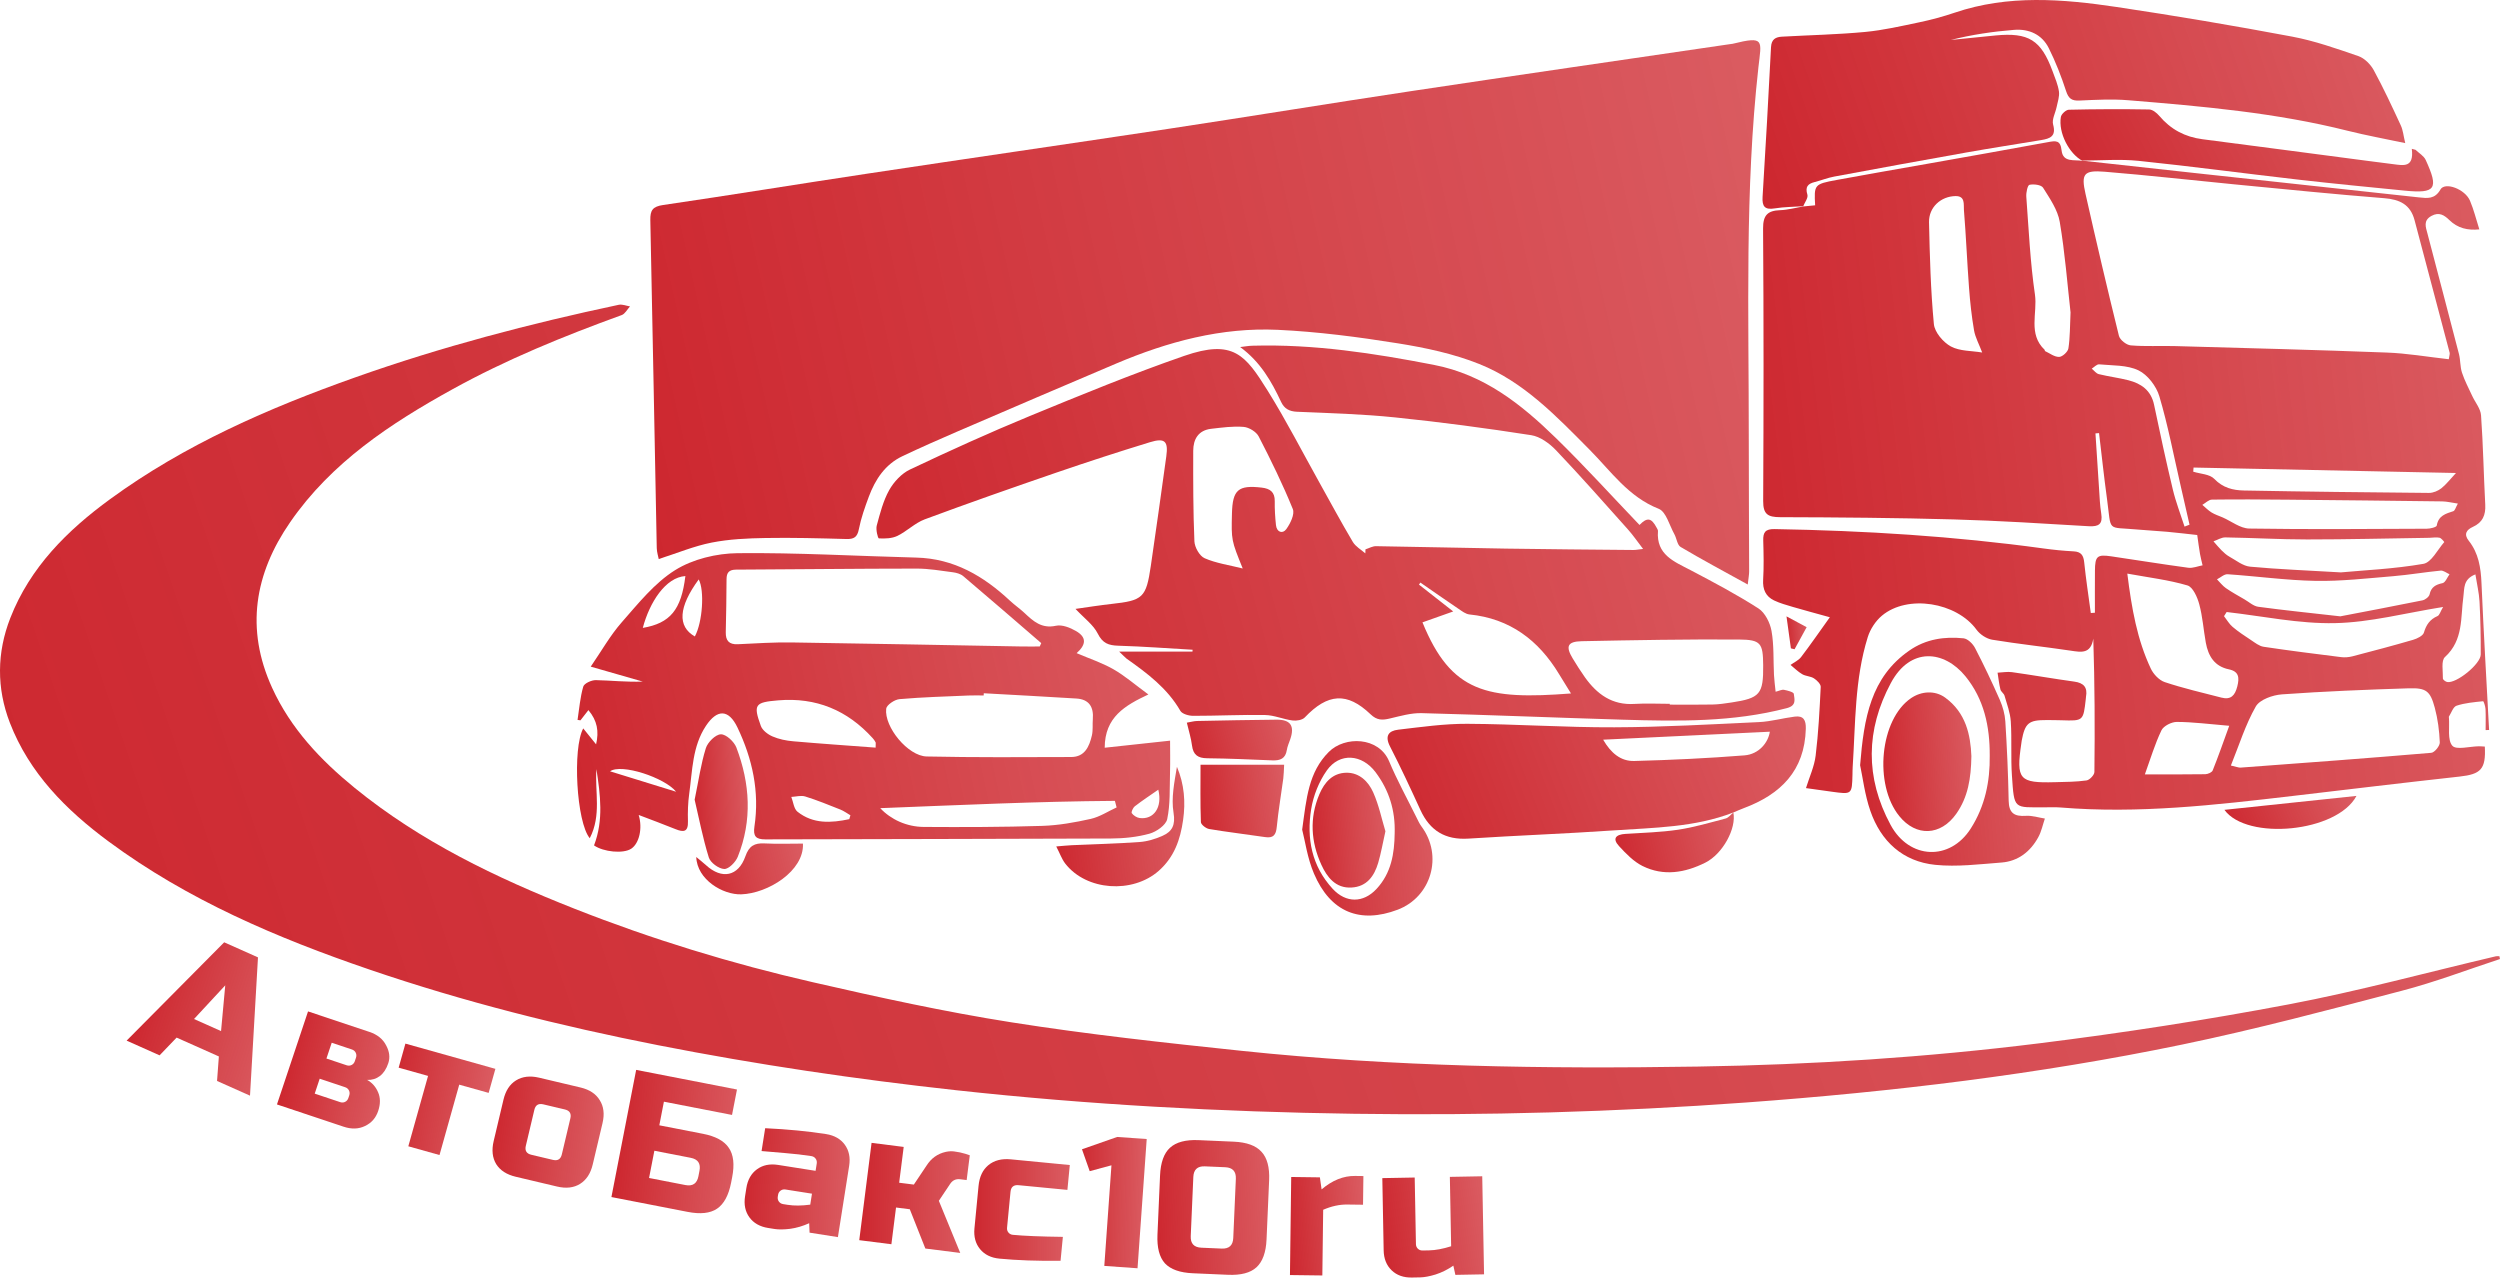
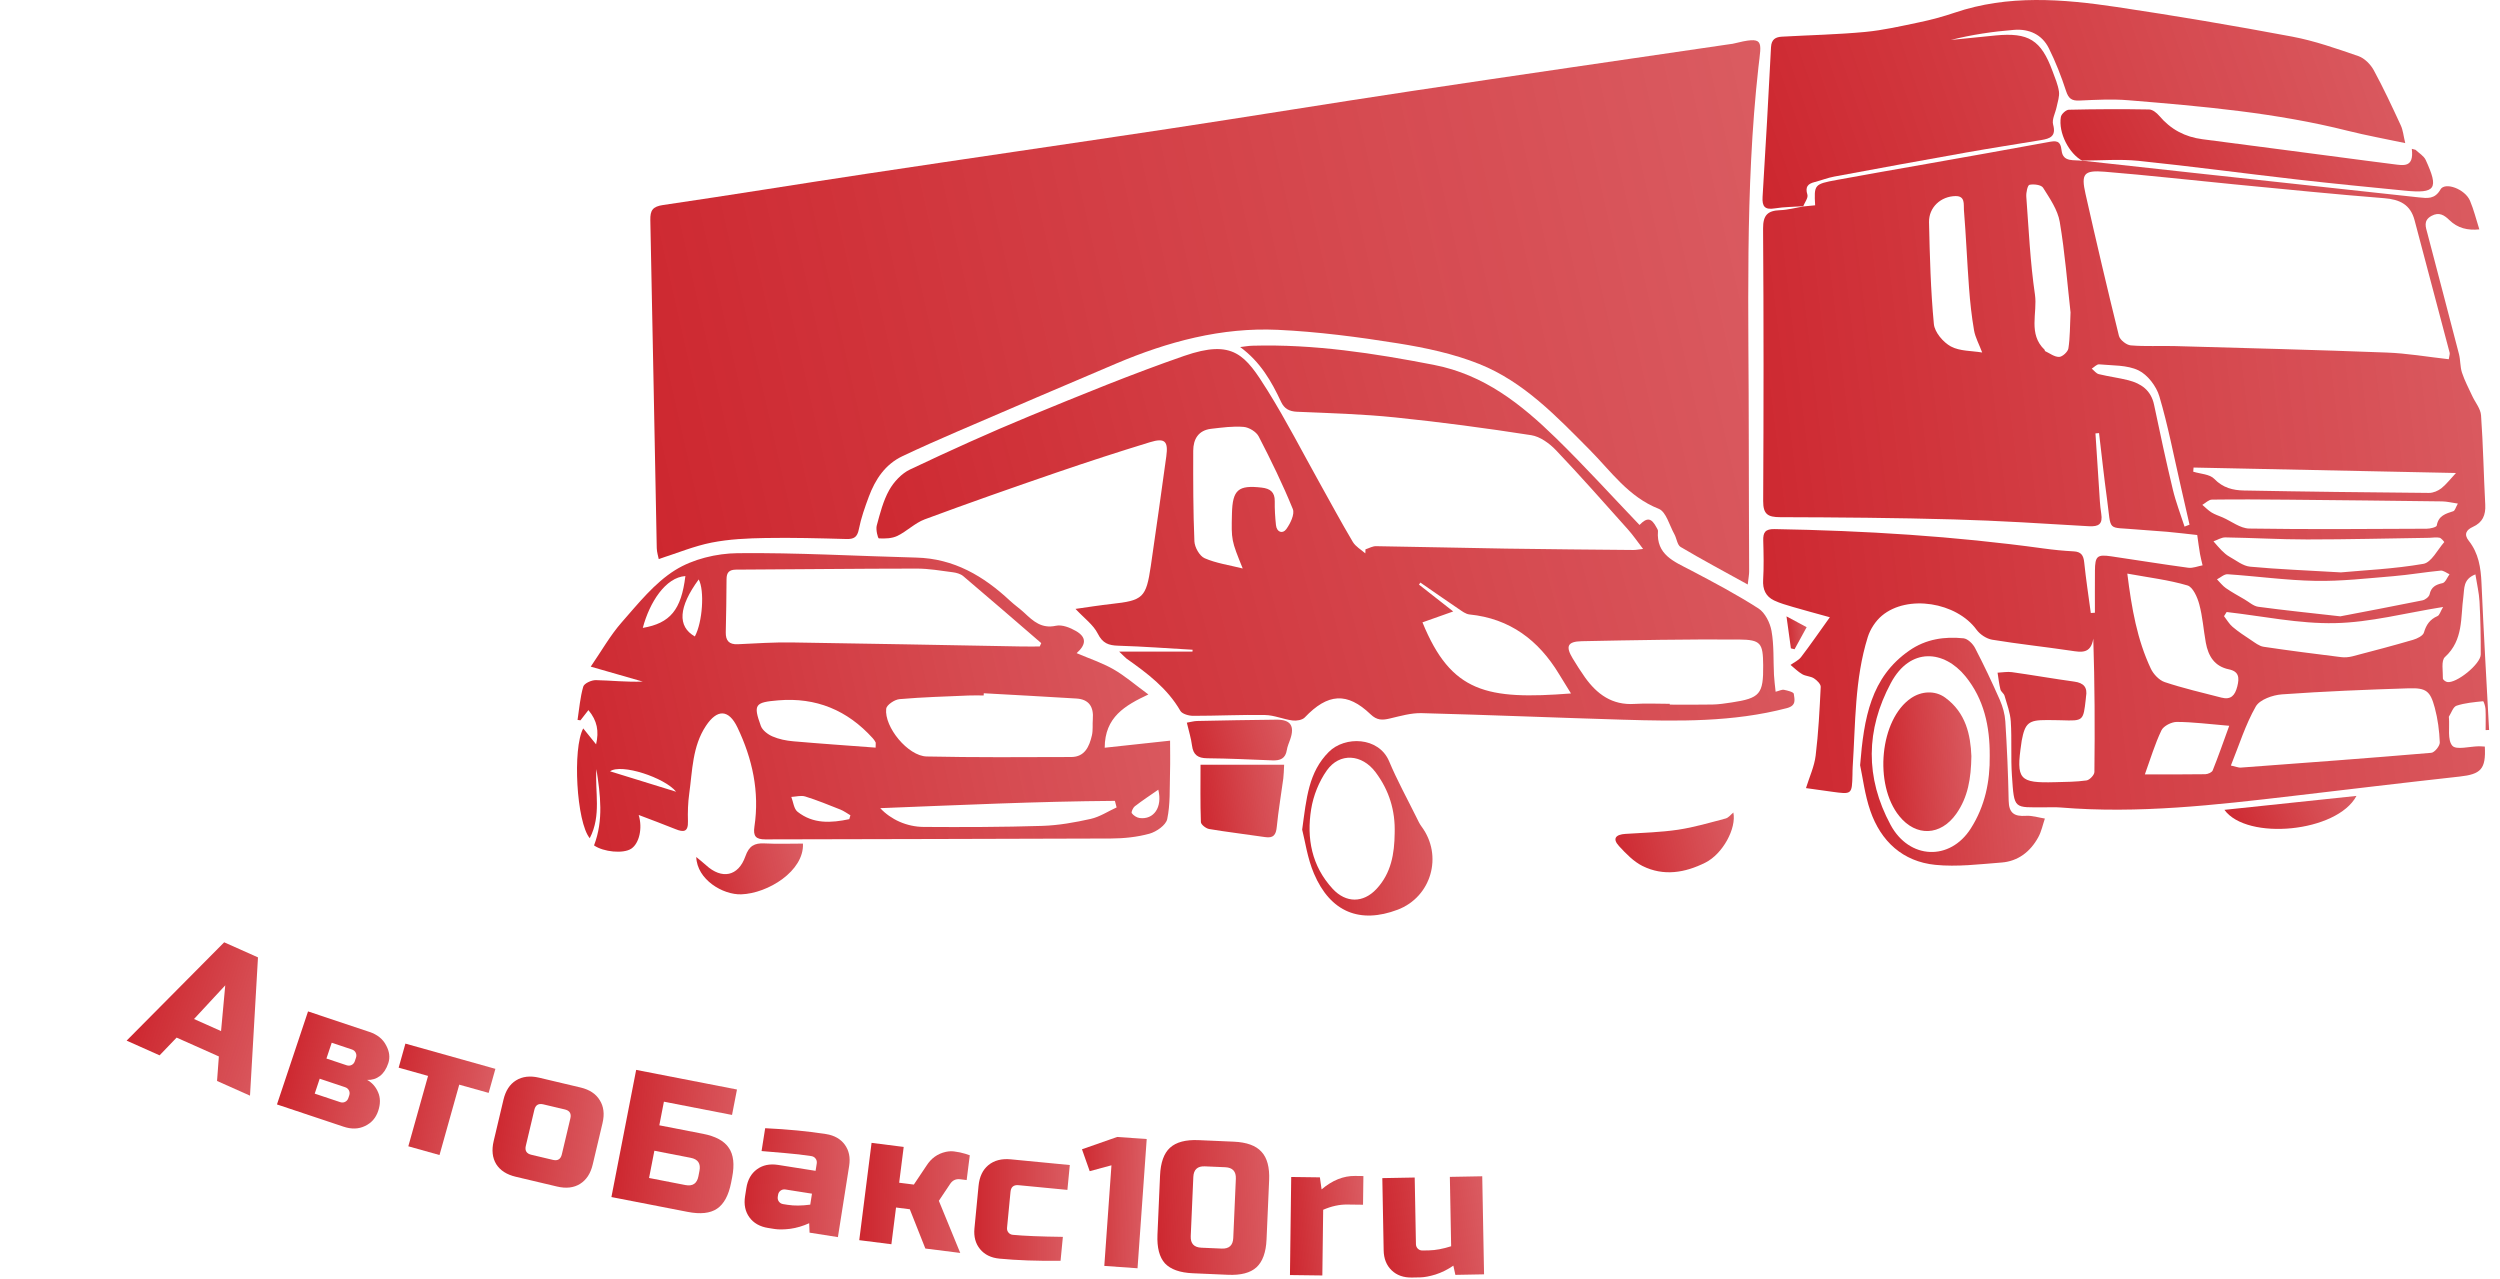
<svg xmlns="http://www.w3.org/2000/svg" width="743" height="380" viewBox="0 0 743 380" fill="none">
  <path d="M519.427 173.715C512.257 169.755 505.787 166.295 499.477 162.555C498.467 161.955 498.317 160.005 497.617 158.755C496.147 156.125 495.167 152.085 492.967 151.215C483.967 147.675 478.807 140.085 472.477 133.705C462.627 123.785 452.877 113.475 439.647 108.185C431.977 105.115 423.637 103.345 415.437 102.035C403.627 100.145 391.697 98.585 379.767 98.025C363.037 97.245 347.097 101.535 331.757 108.035C315.917 114.755 300.097 121.535 284.297 128.345C278.917 130.665 273.557 133.045 268.267 135.545C263.087 137.985 260.147 142.445 258.217 147.605C257.047 150.765 255.897 153.975 255.257 157.265C254.787 159.675 253.767 160.265 251.507 160.195C243.517 159.975 235.517 159.755 227.527 159.895C222.167 159.985 216.737 160.225 211.507 161.255C206.327 162.275 201.347 164.365 195.777 166.145C195.627 165.355 195.217 164.125 195.187 162.885C194.537 130.405 193.967 97.925 193.277 65.435C193.217 62.515 193.957 61.385 197.087 60.925C217.347 57.965 237.557 54.655 257.797 51.605C287.687 47.095 317.597 42.775 347.477 38.255C371.427 34.625 395.337 30.705 419.297 27.095C450.917 22.335 482.557 17.765 514.187 13.115C514.437 13.075 514.687 13.075 514.927 13.015C524.577 10.625 523.497 11.975 522.607 19.955C518.527 56.585 519.757 93.335 519.737 130.055C519.727 143.305 519.827 156.545 519.847 169.795C519.847 170.855 519.627 171.925 519.427 173.715Z" fill="url(#paint0_linear_14_328)" />
  <path d="M535.897 61.365C537.097 61.245 538.287 61.135 539.457 61.015C539.127 54.855 539.167 54.725 545.847 53.485C554.777 51.825 563.727 50.295 572.667 48.705C584.667 46.565 596.677 44.465 608.657 42.245C610.927 41.825 612.367 41.585 612.697 44.665C613.097 48.445 616.537 47.345 618.927 47.825L618.807 47.745C629.967 48.975 641.127 50.205 652.297 51.425C674.497 53.845 696.697 56.245 718.897 58.665C721.417 58.935 723.647 59.235 725.297 56.325C726.637 53.965 732.617 56.185 734.087 59.665C735.217 62.335 735.907 65.185 736.857 68.175C733.417 68.515 730.447 67.845 727.937 65.395C726.457 63.945 724.897 62.915 722.617 64.175C720.107 65.565 720.947 67.505 721.437 69.395C724.547 81.345 727.727 93.275 730.807 105.235C731.267 107.035 731.127 109.015 731.707 110.765C732.487 113.125 733.677 115.365 734.727 117.635C735.617 119.575 737.227 121.445 737.367 123.425C737.997 132.265 738.147 141.135 738.617 149.995C738.777 153.085 737.837 155.285 734.927 156.595C733.037 157.445 732.167 158.765 733.707 160.705C736.637 164.395 737.297 168.685 737.497 173.275C738.127 187.835 738.987 202.385 739.757 216.945C739.417 216.955 739.067 216.975 738.727 216.985C738.727 214.905 738.797 212.815 738.697 210.735C738.657 209.915 738.147 208.385 737.977 208.405C735.317 208.685 732.597 208.905 730.087 209.735C729.077 210.065 728.547 211.845 727.817 212.975C727.757 213.065 727.817 213.215 727.827 213.345C728.057 216.195 727.327 219.885 728.837 221.635C729.987 222.965 733.987 221.825 736.717 221.795C737.317 221.785 737.917 221.855 738.487 221.885C738.837 228.575 737.347 230.095 730.997 230.795C714.487 232.615 697.997 234.605 681.497 236.545C658.537 239.235 635.577 241.905 612.387 239.985C610.897 239.865 609.387 239.935 607.887 239.935C598.417 239.925 598.647 240.745 597.947 230.535C597.577 225.185 597.947 219.795 597.607 214.445C597.447 211.855 596.477 209.295 595.747 206.765C595.557 206.085 594.687 205.585 594.527 204.915C594.117 203.285 593.947 201.595 593.677 199.925C595.107 199.855 596.577 199.575 597.967 199.765C604.147 200.635 610.297 201.725 616.487 202.575C619.317 202.965 620.467 204.315 619.957 207.095C619.917 207.335 619.907 207.595 619.887 207.835C619.157 214.275 619.157 214.275 612.737 214.065C611.237 214.015 609.737 214.015 608.237 214.005C602.907 213.985 601.847 214.865 600.847 220.145C600.797 220.395 600.777 220.645 600.747 220.885C599.147 231.685 600.077 232.765 610.777 232.465C613.897 232.375 617.037 232.385 620.117 231.945C621.027 231.815 622.447 230.325 622.457 229.445C622.607 216.385 622.557 203.315 622.127 189.805C621.377 194.415 618.537 193.845 615.477 193.385C607.697 192.225 599.857 191.405 592.097 190.125C590.397 189.845 588.457 188.565 587.427 187.155C581.497 178.995 566.927 176.585 559.297 182.985C557.417 184.565 555.827 187.005 555.097 189.355C551.177 201.905 551.467 215.005 550.617 227.945C550.567 228.695 550.577 229.445 550.557 230.195C550.407 236.135 550.407 236.135 544.407 235.295C541.957 234.955 539.497 234.605 536.737 234.225C537.777 230.865 539.217 227.795 539.607 224.595C540.437 217.815 540.787 210.975 541.117 204.145C541.157 203.315 539.987 202.175 539.107 201.605C538.097 200.955 536.667 200.985 535.627 200.375C534.357 199.645 533.297 198.545 532.147 197.615C533.207 196.845 534.517 196.275 535.277 195.285C538.027 191.695 540.587 187.965 543.827 183.445C539.387 182.215 536.087 181.335 532.817 180.375C530.927 179.815 529.007 179.285 527.247 178.445C524.757 177.245 523.837 175.165 524.007 172.315C524.237 168.455 524.147 164.565 524.037 160.695C523.967 158.235 524.597 157.195 527.417 157.245C554.167 157.705 580.837 159.355 607.357 163.005C610.327 163.415 613.317 163.705 616.307 163.865C618.527 163.985 619.217 165.055 619.427 167.145C619.947 172.175 620.717 177.175 621.387 182.185C621.797 182.155 622.197 182.135 622.607 182.105C622.607 177.935 622.577 173.775 622.617 169.605C622.657 165.295 623.267 164.735 627.407 165.335C635.057 166.455 642.687 167.705 650.357 168.735C651.717 168.915 653.187 168.275 654.607 168.015C654.347 166.875 654.037 165.755 653.837 164.605C653.547 162.935 653.337 161.245 653.017 159.005C650.177 158.695 647.127 158.325 644.077 158.045C641.087 157.775 638.097 157.635 635.107 157.365C625.987 156.525 627.567 158.325 626.207 148.325C625.317 141.805 624.617 135.255 623.837 128.715C623.477 128.745 623.127 128.775 622.767 128.805C623.127 134.265 623.467 139.725 623.837 145.185C624.007 147.675 624.087 150.185 624.487 152.645C624.977 155.745 623.787 156.565 620.797 156.395C607.457 155.605 594.117 154.745 580.767 154.375C563.527 153.895 546.287 153.755 529.037 153.705C525.387 153.695 523.997 152.825 524.017 148.905C524.157 121.915 524.177 94.925 523.987 67.935C523.957 63.945 525.347 62.595 529.057 62.465C531.387 62.385 533.687 61.735 536.007 61.335L535.897 61.365ZM727.777 106.765C727.917 105.745 728.137 105.235 728.027 104.805C724.577 91.675 721.087 78.555 717.607 65.435C716.377 60.785 713.207 59.265 708.587 58.905C693.787 57.735 679.007 56.225 664.217 54.805C651.307 53.555 638.407 52.085 625.477 51.035C619.307 50.535 618.467 51.655 619.807 57.585C622.987 71.695 626.277 85.775 629.747 99.815C630.047 101.015 631.967 102.535 633.247 102.645C637.587 103.015 641.977 102.735 646.347 102.855C667.307 103.445 688.257 103.975 709.207 104.775C715.287 104.985 721.337 106.045 727.777 106.765ZM663.017 227.515C664.727 227.895 665.327 228.175 665.897 228.135C684.797 226.735 703.697 225.345 722.577 223.735C723.547 223.655 725.147 221.685 725.107 220.655C724.967 217.195 724.517 213.685 723.617 210.345C722.277 205.375 721.077 204.405 715.907 204.565C703.327 204.965 690.737 205.465 678.187 206.365C675.447 206.565 671.587 207.915 670.417 209.975C667.347 215.355 665.477 221.425 663.017 227.515ZM632.237 170.475C633.537 180.945 635.187 190.135 639.207 198.685C639.987 200.355 641.687 202.165 643.367 202.725C648.887 204.565 654.587 205.875 660.227 207.335C663.047 208.065 664.257 206.645 664.927 203.995C665.577 201.395 665.437 199.555 662.417 198.925C658.117 198.035 656.287 194.945 655.567 191.005C654.877 187.205 654.627 183.285 653.617 179.575C653.057 177.485 651.727 174.465 650.117 173.995C644.577 172.355 638.767 171.665 632.237 170.475ZM730.477 149.665C728.647 149.405 727.237 149.035 725.827 149.015C710.487 148.815 695.157 148.645 679.817 148.505C672.337 148.435 664.857 148.385 657.377 148.485C656.427 148.495 655.487 149.495 654.537 150.045C655.437 150.805 656.267 151.685 657.257 152.295C658.267 152.925 659.447 153.285 660.547 153.765C663.187 154.925 665.817 157.045 668.477 157.085C686.057 157.365 703.647 157.215 721.227 157.135C722.267 157.135 724.127 156.675 724.207 156.195C724.687 153.255 726.857 152.665 729.127 151.925C729.607 151.775 729.837 150.795 730.477 149.665ZM695.537 183.175C702.867 181.765 711.427 180.155 719.957 178.425C720.777 178.255 721.907 177.385 722.067 176.665C722.557 174.435 723.887 173.755 725.937 173.305C726.777 173.115 727.317 171.595 727.997 170.675C727.117 170.285 726.197 169.505 725.357 169.585C720.637 170.035 715.957 170.855 711.237 171.245C703.557 171.875 695.847 172.775 688.167 172.635C679.457 172.475 670.757 171.255 662.047 170.665C661.037 170.595 659.947 171.645 658.887 172.175C659.757 173.055 660.527 174.085 661.527 174.785C663.287 176.005 665.187 177.045 667.047 178.125C668.407 178.915 669.717 180.145 671.167 180.335C678.837 181.375 686.527 182.155 695.537 183.175ZM695.707 170.115C702.627 169.475 711.527 169.085 720.227 167.575C722.617 167.155 724.427 163.395 726.437 161.105C726.457 161.075 725.587 159.935 725.027 159.815C724.077 159.605 723.047 159.815 722.047 159.835C709.937 160.015 697.837 160.325 685.727 160.325C677.607 160.325 669.497 159.845 661.377 159.715C660.207 159.695 659.027 160.475 657.847 160.885C658.657 161.795 659.417 162.745 660.277 163.595C660.967 164.275 661.717 164.965 662.567 165.435C664.577 166.545 666.597 168.215 668.727 168.415C677.047 169.195 685.417 169.505 695.707 170.115ZM661.757 181.895C661.497 182.305 661.237 182.715 660.977 183.125C661.817 184.195 662.507 185.445 663.527 186.305C665.227 187.745 667.107 188.985 668.977 190.215C670.177 191.005 671.427 192.025 672.767 192.225C680.417 193.375 688.087 194.335 695.767 195.295C696.857 195.435 698.047 195.335 699.117 195.065C705.147 193.495 711.177 191.905 717.167 190.155C718.387 189.795 720.097 188.965 720.387 188.005C721.077 185.655 722.187 184.075 724.427 183.095C725.027 182.835 725.277 181.775 726.087 180.395C714.897 182.175 704.447 184.985 693.947 185.195C683.237 185.425 672.477 183.105 661.757 181.895ZM589.107 104.765C588.137 102.205 587.047 100.255 586.687 98.185C585.967 94.015 585.507 89.785 585.197 85.555C584.617 77.835 584.307 70.095 583.677 62.385C583.547 60.805 584.157 58.215 581.157 58.275C576.807 58.355 573.217 61.615 573.307 66.055C573.527 76.155 573.797 86.275 574.747 96.315C574.977 98.735 577.507 101.715 579.777 102.955C582.457 104.405 586.007 104.235 589.107 104.765ZM615.367 92.855C614.427 84.515 613.717 75.155 612.157 65.935C611.547 62.355 609.197 58.975 607.197 55.785C606.657 54.925 604.427 54.645 603.157 54.925C602.597 55.045 602.127 57.245 602.217 58.455C602.937 68.165 603.377 77.935 604.787 87.555C605.587 93.025 602.667 99.245 607.677 103.975C607.747 104.045 607.697 104.295 607.757 104.325C609.157 104.975 610.567 106.105 611.967 106.075C612.947 106.055 614.567 104.565 614.727 103.555C615.227 100.365 615.167 97.095 615.367 92.855ZM729.917 140.575C703.697 140.035 677.817 139.495 651.927 138.955C651.897 139.365 651.857 139.775 651.827 140.185C653.957 140.855 656.737 140.905 658.087 142.325C660.637 144.985 663.647 145.715 666.857 145.775C685.207 146.125 703.557 146.335 721.897 146.495C723.127 146.505 724.547 145.905 725.537 145.145C726.977 144.025 728.097 142.515 729.917 140.575ZM637.457 230.145C644.297 230.145 649.857 230.185 655.417 230.095C656.177 230.085 657.377 229.555 657.617 228.965C659.287 224.805 660.757 220.575 662.527 215.705C656.587 215.215 651.777 214.575 646.967 214.555C645.397 214.545 643.017 215.745 642.387 217.045C640.437 221.095 639.147 225.465 637.457 230.145ZM735.687 170.705C731.987 172.145 732.447 174.915 732.127 177.235C731.247 183.515 732.197 190.215 726.637 195.275C725.457 196.345 726.077 199.465 726.027 201.645C726.017 201.995 726.807 202.605 727.307 202.695C730.007 203.205 737.267 197.355 737.277 194.515C737.297 189.285 737.197 184.055 736.917 178.835C736.777 176.215 736.147 173.625 735.687 170.705ZM649.247 156.505C649.737 156.315 650.237 156.125 650.727 155.935C649.847 152.065 648.967 148.185 648.077 144.315C646.037 135.445 644.337 126.475 641.757 117.775C640.867 114.785 638.287 111.395 635.567 110.075C632.167 108.435 627.817 108.665 623.867 108.285C623.177 108.215 622.397 109.115 621.667 109.565C622.357 110.125 622.977 110.995 623.757 111.195C626.657 111.905 629.647 112.275 632.537 113.005C636.387 113.985 639.287 116.015 640.187 120.285C641.947 128.695 643.757 137.095 645.757 145.455C646.647 149.195 648.067 152.825 649.247 156.505Z" fill="url(#paint1_linear_14_328)" />
-   <path d="M742.987 285.025C733.287 288.205 723.717 291.875 713.857 294.445C692.137 300.125 670.407 305.915 648.437 310.465C605.697 319.325 562.427 324.485 518.897 327.665C480.107 330.495 441.267 331.565 402.387 331.015C362.887 330.455 323.467 328.315 284.177 324.015C254.487 320.765 224.977 316.405 195.677 310.655C166.607 304.945 137.907 297.755 109.877 288.175C82.387 278.785 55.747 267.465 32.207 250.035C19.637 240.725 8.707 229.765 2.927 214.795C-1.043 204.495 -0.953 193.955 3.067 183.665C8.957 168.585 20.007 157.625 32.737 148.335C54.937 132.135 79.847 121.275 105.607 112.145C131.187 103.075 157.367 96.205 183.887 90.585C184.927 90.365 186.117 90.885 187.237 91.065C186.427 91.945 185.777 93.265 184.787 93.635C167.537 99.895 150.537 106.815 134.467 115.695C116.017 125.885 98.467 137.465 86.237 155.195C75.667 170.505 72.867 186.905 80.887 204.445C86.437 216.585 95.297 225.915 105.417 234.165C124.987 250.095 147.407 260.865 170.727 270.065C193.777 279.155 217.407 286.385 241.517 291.905C261.097 296.395 280.767 300.715 300.597 303.835C323.277 307.415 346.147 309.905 368.987 312.305C414.047 317.045 459.277 317.705 504.537 316.985C538.547 316.445 572.477 314.255 606.207 310.055C630.967 306.975 655.667 303.145 680.177 298.505C700.877 294.585 721.257 289.025 741.787 284.205C742.117 284.125 742.477 284.195 742.827 284.195C742.887 284.475 742.937 284.745 742.987 285.025Z" fill="url(#paint2_linear_14_328)" />
  <path d="M332.627 193.665C340.537 193.665 347.467 193.665 354.397 193.665C354.417 193.475 354.427 193.295 354.447 193.105C347.087 192.685 339.737 192.125 332.367 191.905C329.457 191.815 327.697 191.195 326.247 188.295C324.947 185.695 322.267 183.775 319.637 180.965C323.357 180.445 326.827 179.875 330.307 179.495C339.697 178.465 340.627 177.675 342.017 168.235C343.617 157.365 345.117 146.485 346.627 135.605C347.247 131.125 346.197 130.065 341.767 131.425C332.457 134.275 323.197 137.285 313.987 140.445C300.887 144.945 287.817 149.525 274.837 154.345C271.927 155.425 269.547 157.885 266.707 159.265C265.097 160.045 263.027 160.105 261.197 160.005C260.897 159.985 260.247 157.395 260.567 156.205C261.537 152.605 262.477 148.875 264.267 145.665C265.647 143.205 267.947 140.725 270.457 139.535C282.177 133.985 293.997 128.615 305.977 123.675C321.177 117.415 336.407 111.155 351.927 105.775C366.587 100.695 370.127 105.515 376.727 116.075C382.267 124.955 387.037 134.305 392.147 143.445C395.427 149.325 398.617 155.265 402.057 161.055C402.877 162.445 404.517 163.345 405.777 164.465C405.787 164.065 405.807 163.665 405.817 163.265C406.867 162.935 407.917 162.305 408.957 162.325C421.827 162.515 434.687 162.845 447.557 163.045C460.177 163.245 472.797 163.335 485.417 163.455C486.147 163.465 486.877 163.305 488.327 163.145C486.647 160.975 485.367 159.075 483.857 157.385C476.787 149.475 469.777 141.515 462.467 133.835C460.527 131.795 457.727 129.745 455.077 129.335C441.647 127.245 428.157 125.445 414.637 124.055C404.957 123.055 395.197 122.785 385.467 122.375C383.157 122.275 381.687 121.445 380.757 119.475C377.887 113.345 374.597 107.555 368.577 103.145C369.807 103.005 371.037 102.775 372.267 102.745C390.477 102.235 408.297 104.975 426.127 108.435C441.097 111.345 452.107 120.135 462.437 130.205C470.977 138.535 479.007 147.395 487.257 156.015C489.537 153.685 490.797 153.875 492.337 156.805C492.507 157.135 492.777 157.505 492.747 157.835C492.197 164.885 497.527 166.875 502.427 169.445C509.267 173.035 516.127 176.665 522.617 180.835C524.577 182.095 526.067 185.095 526.497 187.515C527.257 191.775 527.007 196.215 527.227 200.585C527.307 202.155 527.527 203.725 527.717 205.585C528.837 205.305 529.567 204.885 530.197 205.015C531.257 205.225 533.047 205.675 533.117 206.205C533.327 207.835 533.987 209.685 531.057 210.455C515.027 214.655 498.717 214.375 482.387 213.895C462.427 213.305 442.477 212.465 422.517 211.945C419.367 211.865 416.147 212.815 413.027 213.545C410.827 214.065 409.237 214.115 407.337 212.295C400.347 205.595 394.587 206.065 387.767 213.235C387.027 214.005 385.317 214.275 384.137 214.125C381.387 213.765 378.697 212.555 375.977 212.505C368.867 212.375 361.737 212.755 354.617 212.745C353.307 212.745 351.337 212.195 350.797 211.255C346.927 204.535 340.957 200.085 334.827 195.755C334.307 195.345 333.837 194.795 332.627 193.665ZM496.247 209.175C496.247 209.255 496.247 209.335 496.247 209.415C500.487 209.415 504.737 209.475 508.977 209.385C510.837 209.345 512.707 209.065 514.557 208.785C523.097 207.495 524.097 206.315 524.017 197.705C523.957 191.195 523.377 190.115 516.847 190.065C501.257 189.965 485.667 190.245 470.087 190.565C465.847 190.655 465.247 192.105 467.387 195.655C468.547 197.575 469.747 199.475 471.047 201.305C474.647 206.345 479.157 209.635 485.777 209.205C489.247 208.985 492.757 209.175 496.247 209.175ZM369.337 168.955C365.947 160.575 365.947 160.575 366.137 152.635C366.307 145.545 368.007 144.095 375.027 144.925C377.487 145.215 378.897 146.245 378.857 148.965C378.817 151.325 378.967 153.705 379.217 156.065C379.447 158.205 381.197 158.735 382.257 157.295C383.477 155.635 384.847 152.825 384.227 151.295C381.237 143.935 377.737 136.775 374.087 129.715C373.367 128.325 371.217 127.015 369.627 126.875C366.447 126.605 363.187 127.075 359.987 127.435C356.197 127.865 354.637 130.475 354.627 133.955C354.607 142.935 354.597 151.915 354.977 160.885C355.057 162.655 356.507 165.245 358.017 165.905C361.417 167.395 365.257 167.925 369.337 168.955ZM466.897 206.095C465.527 203.865 464.417 202.105 463.347 200.335C457.247 190.255 448.757 183.825 436.717 182.615C435.607 182.505 434.507 181.645 433.517 180.975C429.697 178.395 425.927 175.755 422.127 173.135C421.997 173.335 421.857 173.535 421.717 173.745C424.957 176.285 428.187 178.825 431.897 181.725C428.327 182.995 425.547 183.975 422.757 184.965C431.297 205.885 441.877 208.035 466.897 206.095Z" fill="url(#paint3_linear_14_328)" />
  <path d="M189.817 242.205C191.027 246.165 189.977 250.655 187.617 252.225C185.257 253.805 179.337 253.205 176.547 251.255C179.427 243.735 178.417 236.205 177.257 228.585C176.757 235.305 178.807 242.275 175.277 249.115C171.327 244.385 170.107 222.395 173.337 216.485C174.627 218.085 175.747 219.485 177.157 221.215C178.057 217.325 177.517 214.205 174.877 211.045C173.927 212.265 173.217 213.175 172.507 214.085C172.217 214.045 171.927 213.995 171.647 213.955C172.157 210.635 172.417 207.245 173.347 204.055C173.627 203.095 175.807 202.105 177.097 202.135C181.687 202.235 186.267 202.755 191.027 202.565C186.187 201.175 181.347 199.785 175.567 198.125C178.767 193.475 181.367 188.825 184.817 184.905C189.707 179.345 194.547 173.245 200.677 169.425C205.907 166.165 212.927 164.475 219.187 164.405C236.887 164.215 254.607 165.265 272.327 165.715C283.487 165.995 292.297 171.185 300.167 178.535C301.537 179.815 303.097 180.875 304.457 182.155C307.097 184.635 309.567 186.905 313.827 185.975C315.637 185.575 318.057 186.535 319.807 187.555C322.897 189.355 322.907 191.505 319.977 194.115C323.747 195.735 327.537 196.975 330.927 198.915C334.337 200.865 337.347 203.505 341.297 206.395C334.307 209.695 328.357 213.105 328.317 222.225C334.637 221.545 340.697 220.885 347.747 220.125C347.747 222.775 347.827 226.275 347.727 229.775C347.597 234.345 347.827 239.015 346.897 243.435C346.527 245.215 343.707 247.185 341.647 247.765C337.967 248.785 334.017 249.185 330.177 249.205C295.947 249.355 261.707 249.355 227.477 249.465C224.637 249.475 223.787 248.545 224.217 245.655C225.767 235.325 223.627 225.515 219.177 216.215C216.577 210.775 213.167 210.655 209.797 215.735C205.757 221.825 205.797 229.005 204.837 235.885C204.457 238.595 204.377 241.375 204.457 244.115C204.557 247.305 203.147 247.395 200.747 246.415C197.187 244.975 193.577 243.645 189.817 242.205ZM309.007 192.135C309.157 191.805 309.307 191.465 309.457 191.135C301.747 184.485 294.057 177.815 286.287 171.235C285.487 170.555 284.257 170.215 283.177 170.075C279.587 169.605 275.977 168.975 272.377 168.985C254.517 168.995 236.657 169.215 218.797 169.295C216.687 169.305 215.927 170.135 215.927 172.175C215.917 177.425 215.807 182.665 215.697 187.905C215.647 190.385 216.657 191.585 219.267 191.465C224.627 191.215 229.997 190.855 235.357 190.935C257.957 191.255 280.557 191.725 303.157 192.125C305.107 192.165 307.057 192.135 309.007 192.135ZM292.377 206.035C292.367 206.255 292.357 206.475 292.347 206.695C290.847 206.695 289.357 206.635 287.857 206.705C281.007 207.005 274.147 207.185 267.317 207.785C265.877 207.915 263.507 209.505 263.377 210.625C262.757 216.095 269.877 224.705 275.407 224.825C289.727 225.135 304.057 225.035 318.377 224.985C322.437 224.965 323.747 221.825 324.517 218.545C324.877 216.995 324.657 215.315 324.787 213.705C325.077 210.135 323.697 207.845 319.937 207.605C310.757 207.025 301.567 206.555 292.377 206.035ZM261.607 240.185C264.737 243.545 269.477 245.735 274.527 245.765C286.257 245.845 297.987 245.815 309.707 245.455C314.537 245.305 319.397 244.445 324.127 243.385C326.827 242.785 329.287 241.145 331.857 239.965C331.687 239.315 331.517 238.665 331.347 238.015C308.267 238.185 285.217 239.265 261.607 240.185ZM260.237 222.195C260.237 221.065 260.317 220.775 260.217 220.595C259.987 220.165 259.697 219.745 259.367 219.385C251.837 211.065 242.547 207.195 231.277 208.145C224.377 208.725 223.807 209.345 226.117 215.735C226.597 217.055 228.217 218.285 229.607 218.875C231.517 219.705 233.687 220.135 235.787 220.315C243.907 221.025 252.037 221.575 260.237 222.195ZM203.697 171.205C197.827 171.585 193.067 178.955 191.037 186.615C199.187 185.205 202.467 181.275 203.697 171.205ZM252.407 243.455C252.517 243.075 252.627 242.685 252.747 242.305C251.747 241.725 250.807 241.015 249.747 240.595C246.297 239.225 242.857 237.815 239.317 236.715C238.077 236.325 236.567 236.775 235.177 236.845C235.767 238.345 235.927 240.385 237.017 241.245C241.677 244.945 247.037 244.595 252.407 243.455ZM206.507 189.155C208.797 184.945 209.437 175.485 207.657 172.205C201.647 180.415 201.257 186.165 206.507 189.155ZM181.307 229.235C188.437 231.435 194.697 233.365 200.947 235.305C197.547 231.095 184.647 226.845 181.307 229.235ZM344.247 234.695C341.797 236.405 339.467 237.925 337.277 239.625C336.727 240.055 336.137 241.355 336.367 241.675C336.867 242.375 337.847 243.005 338.697 243.115C342.887 243.665 345.537 239.955 344.247 234.695Z" fill="url(#paint4_linear_14_328)" />
  <path d="M536.007 61.285C533.147 61.485 530.257 61.475 527.447 61.935C524.487 62.415 523.667 61.365 523.837 58.535C524.747 43.705 525.597 28.865 526.347 14.015C526.467 11.645 527.727 10.995 529.647 10.895C537.867 10.435 546.117 10.265 554.307 9.495C559.727 8.985 565.087 7.745 570.427 6.625C573.967 5.885 577.477 4.935 580.907 3.775C596.817 -1.635 612.987 -0.315 629.107 2.085C646.517 4.685 663.887 7.625 681.187 10.875C687.897 12.135 694.437 14.445 700.917 16.675C702.717 17.295 704.517 19.105 705.467 20.835C708.387 26.195 710.957 31.745 713.527 37.295C714.167 38.675 714.297 40.285 714.837 42.535C708.657 41.225 703.187 40.235 697.807 38.885C676.397 33.485 654.497 31.595 632.587 29.795C627.757 29.395 622.857 29.665 617.997 29.885C615.717 29.985 614.777 29.305 614.047 27.085C612.627 22.735 610.947 18.415 608.907 14.325C606.877 10.235 603.017 8.525 598.597 8.875C592.277 9.375 585.997 10.305 579.787 11.875C584.197 11.435 588.597 10.975 593.007 10.545C602.917 9.585 606.607 11.885 610.017 21.155C610.747 23.135 611.617 25.125 611.917 27.185C612.127 28.645 611.547 30.245 611.237 31.765C610.887 33.535 609.767 35.485 610.187 37.025C611.167 40.555 609.237 41.195 606.667 41.625C599.277 42.855 591.867 43.995 584.487 45.305C571.347 47.635 558.227 50.045 545.107 52.485C543.157 52.845 541.287 53.605 539.357 54.095C537.297 54.615 536.437 55.495 537.157 57.855C537.447 58.805 536.347 60.185 535.877 61.375C535.897 61.365 536.007 61.285 536.007 61.285Z" fill="url(#paint5_linear_14_328)" />
-   <path d="M515.167 241.465C503.657 245.935 491.457 245.975 479.417 246.805C465.097 247.785 450.747 248.305 436.417 249.235C429.537 249.675 424.967 246.885 422.137 240.705C419.237 234.365 416.297 228.045 413.117 221.855C411.507 218.735 412.667 217.195 415.547 216.865C422.347 216.075 429.187 215.085 436.007 215.115C450.597 215.185 465.197 216.215 479.787 216.155C494.127 216.105 508.467 215.275 522.787 214.605C526.347 214.435 529.857 213.425 533.407 212.975C536.027 212.645 536.757 214.015 536.687 216.595C536.357 229.075 529.207 236.085 518.237 240.185C517.187 240.575 516.167 241.045 515.137 241.475L515.167 241.465ZM476.457 219.835C478.757 223.825 481.727 226.275 485.687 226.165C496.617 225.875 507.557 225.365 518.467 224.495C522.747 224.155 525.517 220.705 525.997 217.465C509.717 218.245 493.307 219.025 476.457 219.835Z" fill="url(#paint6_linear_14_328)" />
  <path d="M618.917 47.815C614.907 45.675 611.697 39.455 612.487 34.765C612.627 33.905 614.007 32.635 614.847 32.615C622.807 32.425 630.777 32.395 638.737 32.535C639.757 32.555 640.997 33.555 641.737 34.435C645.127 38.445 649.357 40.705 654.557 41.375C670.887 43.485 687.207 45.655 703.527 47.795C706.117 48.135 708.707 48.475 711.307 48.795C714.267 49.165 717.497 49.945 716.787 44.225C717.157 44.325 717.527 44.425 717.897 44.525C718.927 45.515 720.357 46.325 720.917 47.535C724.877 56.155 723.887 57.565 714.677 56.655C704.157 55.615 693.627 54.595 683.117 53.395C667.267 51.585 651.457 49.445 635.597 47.805C630.057 47.235 624.407 47.715 618.807 47.725C618.807 47.735 618.917 47.815 618.917 47.815Z" fill="url(#paint7_linear_14_328)" />
  <path d="M552.827 227.425C553.957 213.335 556.017 201.265 567.477 193.325C572.367 189.935 577.867 189.125 583.557 189.705C584.807 189.835 586.327 191.325 586.977 192.575C589.607 197.635 592.057 202.805 594.357 208.035C595.227 210.025 595.847 212.255 595.987 214.415C596.477 222.265 596.827 230.135 596.977 238.005C597.047 241.675 598.687 242.705 602.097 242.465C603.947 242.335 605.857 242.985 607.737 243.275C607.107 245.125 606.717 247.115 605.787 248.805C603.437 253.105 599.797 255.965 594.837 256.345C588.297 256.845 581.647 257.685 575.177 257.035C565.507 256.055 558.997 250.055 555.857 240.965C554.207 236.185 553.607 231.045 552.827 227.425ZM591.347 224.595C591.397 215.875 589.657 207.785 584.127 200.995C577.817 193.255 567.757 192.185 561.967 202.985C554.507 216.905 554.297 231.085 561.887 245.165C567.427 255.435 579.537 255.975 585.737 246.195C589.957 239.565 591.457 232.205 591.347 224.595Z" fill="url(#paint8_linear_14_328)" />
  <path d="M387.007 246.575C388.287 237.145 388.917 229.495 394.907 223.485C399.667 218.695 409.757 218.925 412.847 226.255C415.247 231.975 418.267 237.445 421.017 243.015C421.457 243.905 421.877 244.835 422.467 245.625C428.927 254.285 425.427 266.555 415.387 270.365C404.167 274.615 395.407 271.085 390.527 259.665C388.557 255.065 387.867 249.915 387.007 246.575ZM414.497 247.635C414.717 240.905 412.847 234.855 408.797 229.475C404.777 224.125 398.147 223.575 394.317 228.995C391.987 232.305 390.317 236.495 389.677 240.495C388.287 249.155 389.827 257.375 396.057 264.145C400.017 268.435 405.157 268.415 409.087 264.205C413.477 259.495 414.427 253.705 414.497 247.635Z" fill="url(#paint9_linear_14_328)" />
  <path d="M356.797 227.285C364.427 227.285 372.807 227.285 381.647 227.285C381.547 229.005 381.547 230.195 381.397 231.355C380.757 236.155 379.927 240.935 379.457 245.755C379.227 248.135 378.467 249.155 375.997 248.785C370.457 247.955 364.887 247.315 359.367 246.385C358.417 246.225 356.927 245.065 356.907 244.325C356.697 238.675 356.797 232.995 356.797 227.285Z" fill="url(#paint10_linear_14_328)" />
-   <path d="M206.447 237.675C207.617 232.015 208.307 227.065 209.777 222.365C210.327 220.595 212.657 218.275 214.237 218.235C215.777 218.185 218.187 220.415 218.857 222.165C222.917 232.875 223.617 243.805 219.267 254.635C218.627 256.225 216.567 258.325 215.237 258.265C213.607 258.195 211.147 256.395 210.657 254.835C208.857 249.055 207.727 243.085 206.447 237.675Z" fill="url(#paint11_linear_14_328)" />
-   <path d="M313.917 251.565C315.897 251.405 317.207 251.255 318.517 251.195C325.247 250.885 331.997 250.735 338.717 250.245C341.017 250.075 343.377 249.355 345.507 248.405C348.367 247.135 349.387 245.215 348.777 241.545C348.047 237.145 349.027 232.465 349.787 227.895C351.967 233.035 352.387 238.365 351.617 243.715C350.797 249.455 349.027 254.725 344.337 258.845C336.587 265.645 322.867 264.775 316.567 256.625C315.567 255.315 314.997 253.655 313.917 251.565Z" fill="url(#paint12_linear_14_328)" />
  <path d="M515.147 241.455C516.127 246.185 512.007 253.775 506.847 256.365C500.787 259.405 494.407 260.485 488.137 257.365C485.497 256.045 483.247 253.705 481.197 251.485C479.067 249.185 480.267 248.015 483.057 247.835C488.287 247.495 493.547 247.365 498.717 246.595C503.497 245.875 508.177 244.495 512.867 243.255C513.727 243.025 514.407 242.085 515.167 241.465L515.147 241.455Z" fill="url(#paint13_linear_14_328)" />
  <path d="M352.727 214.775C353.957 214.565 354.877 214.295 355.807 214.275C363.657 214.115 371.517 213.955 379.367 213.885C383.557 213.845 384.827 215.735 383.467 219.695C383.107 220.755 382.617 221.805 382.447 222.895C382.057 225.425 380.517 226.075 378.197 225.985C371.727 225.715 365.247 225.425 358.767 225.355C356.047 225.325 354.627 224.375 354.267 221.585C353.997 219.405 353.317 217.285 352.727 214.775Z" fill="url(#paint14_linear_14_328)" />
  <path d="M206.927 254.705C207.817 255.445 208.847 256.245 209.817 257.125C214.507 261.425 219.417 260.505 221.527 254.505C222.617 251.395 224.227 250.505 227.247 250.665C231.057 250.865 234.887 250.715 238.637 250.715C239.017 258.865 228.217 265.535 220.297 265.795C214.857 265.975 207.167 261.445 206.927 254.705Z" fill="url(#paint15_linear_14_328)" />
  <path d="M700.347 236.545C694.527 247.445 667.757 249.885 661.097 240.685C674.097 239.315 686.817 237.975 700.347 236.545Z" fill="url(#paint16_linear_14_328)" />
  <path d="M530.947 183.185C533.537 184.575 535.237 185.485 536.937 186.395C535.737 188.585 534.547 190.765 533.347 192.955C532.987 192.865 532.627 192.785 532.257 192.695C531.887 189.925 531.497 187.155 530.947 183.185Z" fill="url(#paint17_linear_14_328)" />
  <path d="M585.897 224.715C585.797 231.355 584.887 236.925 581.397 241.865C576.777 248.405 569.487 248.745 564.467 242.545C556.837 233.115 558.717 213.755 567.987 207.475C571.057 205.395 575.057 205.125 578.087 207.315C584.297 211.835 585.637 218.445 585.897 224.715Z" fill="url(#paint18_linear_14_328)" />
-   <path d="M411.747 247.055C410.937 250.685 410.437 253.615 409.597 256.445C408.427 260.375 406.237 263.515 401.687 263.775C396.907 264.045 394.377 260.645 392.717 257.025C389.607 250.225 389.117 243.125 392.127 236.035C393.647 232.465 396.057 229.745 400.107 229.655C404.007 229.575 406.687 232.285 408.117 235.495C409.817 239.295 410.657 243.465 411.747 247.055Z" fill="url(#paint19_linear_14_328)" />
  <path d="M47.428 313.646L37.633 309.277L66.626 280.052L76.672 284.533L74.302 325.631L64.507 321.263L65.047 313.976L52.489 308.375L47.428 313.646ZM57.662 302.853L65.698 306.438L66.945 292.841L57.662 302.853Z" fill="url(#paint20_linear_14_328)" />
  <path d="M102.137 334.86L82.313 328.238L91.549 300.59L109.808 306.689C112.138 307.467 113.783 308.79 114.744 310.658C115.752 312.502 115.971 314.276 115.402 315.98C114.833 317.684 114.003 318.953 112.912 319.787C111.822 320.622 110.552 321.009 109.103 320.95C110.575 321.751 111.658 322.964 112.353 324.587C113.082 326.223 113.098 328.084 112.401 330.17C111.704 332.257 110.393 333.752 108.468 334.655C106.577 335.57 104.467 335.638 102.137 334.86ZM103.795 325.556C103.969 325.034 103.94 324.541 103.709 324.077C103.477 323.613 103.101 323.294 102.579 323.12L95.015 320.593L93.534 325.027L101.098 327.554C101.619 327.728 102.112 327.7 102.576 327.468C103.04 327.237 103.359 326.86 103.533 326.338L103.795 325.556ZM105.802 314.339C105.977 313.817 105.948 313.324 105.716 312.861C105.485 312.397 105.108 312.077 104.586 311.903L98.587 309.899L97.019 314.594L103.018 316.598C103.54 316.772 104.032 316.744 104.496 316.512C104.96 316.281 105.279 315.904 105.454 315.382L105.802 314.339Z" fill="url(#paint21_linear_14_328)" />
  <path d="M136.487 322.359L130.62 343.277L121.353 340.677L127.22 319.76L118.482 317.309L120.487 310.16L147.23 317.661L145.225 324.81L136.487 322.359Z" fill="url(#paint22_linear_14_328)" />
  <path d="M176.154 346.104C175.52 348.78 174.255 350.703 172.357 351.874C170.504 353.018 168.239 353.273 165.563 352.639L153.254 349.724C150.578 349.091 148.65 347.843 147.471 345.981C146.335 344.092 146.085 341.809 146.718 339.133L149.633 326.824C150.267 324.148 151.511 322.238 153.364 321.094C155.262 319.923 157.548 319.655 160.224 320.288L172.534 323.203C175.21 323.837 177.115 325.098 178.251 326.988C179.43 328.849 179.703 331.118 179.069 333.794L176.154 346.104ZM169.513 332.379C169.851 330.952 169.306 330.069 167.879 329.731L161.457 328.211C160.03 327.873 159.147 328.417 158.809 329.844L156.274 340.548C155.936 341.976 156.481 342.858 157.908 343.196L164.331 344.717C165.758 345.055 166.64 344.51 166.978 343.083L169.513 332.379Z" fill="url(#paint23_linear_14_328)" />
  <path d="M195.949 334.44L208.906 336.961C212.685 337.696 215.253 339.092 216.608 341.149C218.007 343.177 218.338 346.08 217.603 349.859L217.288 351.479C216.552 355.258 215.153 357.843 213.089 359.235C211.068 360.597 208.168 360.911 204.389 360.175L181.714 355.763L189.068 317.972L219.031 323.802L217.56 331.361L197.315 327.421L195.949 334.44ZM207.885 347.968C208.305 345.809 207.436 344.519 205.276 344.099L194.479 341.998L192.903 350.096L203.7 352.197C205.86 352.617 207.15 351.748 207.57 349.588L207.885 347.968Z" fill="url(#paint24_linear_14_328)" />
  <path d="M234.115 358.078C236.034 358.381 238.265 358.362 240.806 358.021L241.32 354.761L233.443 353.517C232.9 353.432 232.418 353.541 231.999 353.846C231.58 354.151 231.327 354.575 231.241 355.119L231.155 355.662C231.07 356.205 231.179 356.686 231.484 357.106C231.789 357.525 232.213 357.778 232.757 357.864L234.115 358.078ZM227.41 335.303C234.153 335.626 240.186 336.207 245.51 337.048C247.973 337.437 249.829 338.491 251.08 340.211C252.33 341.93 252.761 344.021 252.372 346.484L249.026 367.672L240.605 366.342L240.491 363.54C238.611 364.393 236.723 364.949 234.826 365.206C232.972 365.433 231.429 365.449 230.197 365.255L228.296 364.954C225.833 364.566 223.976 363.511 222.726 361.792C221.476 360.072 221.045 357.981 221.434 355.519L221.82 353.074C222.209 350.611 223.263 348.754 224.982 347.504C226.702 346.254 228.793 345.823 231.256 346.212L242.393 347.971L242.736 345.798C242.822 345.254 242.712 344.773 242.407 344.354C242.102 343.934 241.678 343.682 241.135 343.596C238.781 343.224 236.156 342.921 233.26 342.686C230.401 342.457 228.094 342.26 226.338 342.094L227.41 335.303Z" fill="url(#paint25_linear_14_328)" />
  <path d="M270.393 359.39L266.301 358.872L264.921 369.785L255.372 368.578L259.029 339.658L268.578 340.865L267.232 351.506L271.597 352.058L275.357 346.435C276.743 344.245 278.653 342.879 281.087 342.336C281.96 342.151 282.779 342.107 283.543 342.203C284.78 342.36 285.896 342.593 286.892 342.904L288.221 343.349L287.29 350.716L285.38 350.474C284.143 350.318 283.165 350.748 282.445 351.766L279.026 356.878L285.383 372.373L275.015 371.062L270.393 359.39Z" fill="url(#paint26_linear_14_328)" />
  <path d="M315.198 374.714C308.303 374.785 302.246 374.569 297.027 374.065C294.545 373.825 292.628 372.885 291.276 371.244C289.924 369.604 289.368 367.542 289.607 365.061L290.823 352.469C291.087 349.732 292.059 347.671 293.74 346.286C295.461 344.868 297.69 344.291 300.427 344.555L317.946 346.246L317.233 353.637L302.725 352.236C301.265 352.095 300.465 352.755 300.324 354.215L299.294 364.89C299.241 365.438 299.379 365.912 299.709 366.312C300.039 366.712 300.477 366.938 301.025 366.991C304.309 367.308 309.263 367.51 315.885 367.597L315.198 374.714Z" fill="url(#paint27_linear_14_328)" />
  <path d="M328.2 376.227L330.325 346.327L323.86 348.073L321.565 341.569L332.026 337.902L340.804 338.525L338.075 376.929L328.2 376.227Z" fill="url(#paint28_linear_14_328)" />
  <path d="M367.295 350.343C367.391 348.145 366.34 346.998 364.142 346.902L358.098 346.638C355.9 346.542 354.753 347.593 354.657 349.791L353.889 367.374C353.793 369.572 354.844 370.719 357.042 370.815L363.086 371.079C365.284 371.175 366.431 370.124 366.527 367.926L367.295 350.343ZM376.418 368.358C376.25 372.204 375.248 374.968 373.413 376.65C371.616 378.296 368.794 379.036 364.948 378.868L354.508 378.412C350.662 378.244 347.897 377.26 346.214 375.462C344.569 373.628 343.831 370.788 343.999 366.942L344.767 349.359C344.935 345.513 345.917 342.766 347.714 341.12C349.549 339.438 352.39 338.681 356.236 338.849L366.676 339.305C370.522 339.473 373.268 340.474 374.913 342.308C376.596 344.106 377.354 346.929 377.186 350.775L376.418 368.358Z" fill="url(#paint29_linear_14_328)" />
  <path d="M400.42 357.987C398.11 357.958 395.72 358.477 393.249 359.546L393 379.069L383.375 378.946L383.748 349.799L392.272 349.908L392.776 353.489C395.965 350.78 399.282 349.447 402.728 349.491L405.203 349.523L405.094 358.047L400.42 357.987Z" fill="url(#paint30_linear_14_328)" />
  <path d="M424.702 371.61C426.645 371.574 428.838 371.167 431.28 370.388L430.898 349.767L440.521 349.588L441.062 378.733L432.538 378.891L431.937 376.152C430.235 377.32 428.473 378.196 426.65 378.78C424.863 379.327 423.347 379.612 422.1 379.635L419.626 379.681C417.133 379.727 415.121 379.013 413.59 377.537C412.059 376.062 411.27 374.078 411.224 371.585L410.826 350.139L420.45 349.96L420.817 369.757C420.827 370.307 421.019 370.762 421.392 371.122C421.766 371.481 422.227 371.656 422.777 371.646L424.702 371.61Z" fill="url(#paint31_linear_14_328)" />
  <defs>
    <linearGradient id="paint0_linear_14_328" x1="181.151" y1="137.421" x2="540.65" y2="56.291" gradientUnits="userSpaceOnUse">
      <stop stop-color="#CD262E" />
      <stop offset="1" stop-color="#D02F36" stop-opacity="0.78" />
    </linearGradient>
    <linearGradient id="paint1_linear_14_328" x1="516.057" y1="196.071" x2="759.649" y2="166.789" gradientUnits="userSpaceOnUse">
      <stop stop-color="#CD262E" />
      <stop offset="1" stop-color="#D02F36" stop-opacity="0.78" />
    </linearGradient>
    <linearGradient id="paint2_linear_14_328" x1="-27.303" y1="277.167" x2="734.642" y2="16.811" gradientUnits="userSpaceOnUse">
      <stop stop-color="#CD262E" />
      <stop offset="1" stop-color="#D02F36" stop-opacity="0.78" />
    </linearGradient>
    <linearGradient id="paint3_linear_14_328" x1="250.454" y1="189.153" x2="541.58" y2="110.302" gradientUnits="userSpaceOnUse">
      <stop stop-color="#CD262E" />
      <stop offset="1" stop-color="#D02F36" stop-opacity="0.78" />
    </linearGradient>
    <linearGradient id="paint4_linear_14_328" x1="165.008" y1="233.217" x2="357.599" y2="190.88" gradientUnits="userSpaceOnUse">
      <stop stop-color="#CD262E" />
      <stop offset="1" stop-color="#D02F36" stop-opacity="0.78" />
    </linearGradient>
    <linearGradient id="paint5_linear_14_328" x1="516.796" y1="48.126" x2="712.812" y2="-18.655" gradientUnits="userSpaceOnUse">
      <stop stop-color="#CD262E" />
      <stop offset="1" stop-color="#D02F36" stop-opacity="0.78" />
    </linearGradient>
    <linearGradient id="paint6_linear_14_328" x1="407.819" y1="241.124" x2="532.349" y2="194.003" gradientUnits="userSpaceOnUse">
      <stop stop-color="#CD262E" />
      <stop offset="1" stop-color="#D02F36" stop-opacity="0.78" />
    </linearGradient>
    <linearGradient id="paint7_linear_14_328" x1="608.297" y1="51.409" x2="709.658" y2="0.593" gradientUnits="userSpaceOnUse">
      <stop stop-color="#CD262E" />
      <stop offset="1" stop-color="#D02F36" stop-opacity="0.78" />
    </linearGradient>
    <linearGradient id="paint8_linear_14_328" x1="550.809" y1="242.074" x2="613.193" y2="236.478" gradientUnits="userSpaceOnUse">
      <stop stop-color="#CD262E" />
      <stop offset="1" stop-color="#D02F36" stop-opacity="0.78" />
    </linearGradient>
    <linearGradient id="paint9_linear_14_328" x1="385.584" y1="260.471" x2="429.638" y2="256.83" gradientUnits="userSpaceOnUse">
      <stop stop-color="#CD262E" />
      <stop offset="1" stop-color="#D02F36" stop-opacity="0.78" />
    </linearGradient>
    <linearGradient id="paint10_linear_14_328" x1="355.859" y1="244.019" x2="383.889" y2="240.442" gradientUnits="userSpaceOnUse">
      <stop stop-color="#CD262E" />
      <stop offset="1" stop-color="#D02F36" stop-opacity="0.78" />
    </linearGradient>
    <linearGradient id="paint11_linear_14_328" x1="205.867" y1="249.285" x2="223.907" y2="248.498" gradientUnits="userSpaceOnUse">
      <stop stop-color="#CD262E" />
      <stop offset="1" stop-color="#D02F36" stop-opacity="0.78" />
    </linearGradient>
    <linearGradient id="paint12_linear_14_328" x1="312.519" y1="255.435" x2="355.498" y2="250.337" gradientUnits="userSpaceOnUse">
      <stop stop-color="#CD262E" />
      <stop offset="1" stop-color="#D02F36" stop-opacity="0.78" />
    </linearGradient>
    <linearGradient id="paint13_linear_14_328" x1="478.816" y1="255.249" x2="517.267" y2="246.832" gradientUnits="userSpaceOnUse">
      <stop stop-color="#CD262E" />
      <stop offset="1" stop-color="#D02F36" stop-opacity="0.78" />
    </linearGradient>
    <linearGradient id="paint14_linear_14_328" x1="351.578" y1="223.276" x2="384.68" y2="213.819" gradientUnits="userSpaceOnUse">
      <stop stop-color="#CD262E" />
      <stop offset="1" stop-color="#D02F36" stop-opacity="0.78" />
    </linearGradient>
    <linearGradient id="paint15_linear_14_328" x1="205.761" y1="262.401" x2="240.238" y2="254.414" gradientUnits="userSpaceOnUse">
      <stop stop-color="#CD262E" />
      <stop offset="1" stop-color="#D02F36" stop-opacity="0.78" />
    </linearGradient>
    <linearGradient id="paint16_linear_14_328" x1="659.654" y1="244.152" x2="697.235" y2="227.509" gradientUnits="userSpaceOnUse">
      <stop stop-color="#CD262E" />
      <stop offset="1" stop-color="#D02F36" stop-opacity="0.78" />
    </linearGradient>
    <linearGradient id="paint17_linear_14_328" x1="530.727" y1="190.763" x2="537.555" y2="190.3" gradientUnits="userSpaceOnUse">
      <stop stop-color="#CD262E" />
      <stop offset="1" stop-color="#D02F36" stop-opacity="0.78" />
    </linearGradient>
    <linearGradient id="paint18_linear_14_328" x1="558.767" y1="237.746" x2="588.589" y2="235.65" gradientUnits="userSpaceOnUse">
      <stop stop-color="#CD262E" />
      <stop offset="1" stop-color="#D02F36" stop-opacity="0.78" />
    </linearGradient>
    <linearGradient id="paint19_linear_14_328" x1="389.314" y1="256.131" x2="413.973" y2="254.401" gradientUnits="userSpaceOnUse">
      <stop stop-color="#CD262E" />
      <stop offset="1" stop-color="#D02F36" stop-opacity="0.78" />
    </linearGradient>
    <linearGradient id="paint20_linear_14_328" x1="39.804" y1="300.787" x2="83.38" y2="314.488" gradientUnits="userSpaceOnUse">
      <stop stop-color="#CD262E" />
      <stop offset="1" stop-color="#D02F36" stop-opacity="0.78" />
    </linearGradient>
    <linearGradient id="paint21_linear_14_328" x1="83.37" y1="321.695" x2="115.807" y2="328.683" gradientUnits="userSpaceOnUse">
      <stop stop-color="#CD262E" />
      <stop offset="1" stop-color="#D02F36" stop-opacity="0.78" />
    </linearGradient>
    <linearGradient id="paint22_linear_14_328" x1="113.398" y1="331.654" x2="144.585" y2="336.956" gradientUnits="userSpaceOnUse">
      <stop stop-color="#CD262E" />
      <stop offset="1" stop-color="#D02F36" stop-opacity="0.78" />
    </linearGradient>
    <linearGradient id="paint23_linear_14_328" x1="145.173" y1="340.836" x2="179.349" y2="345.037" gradientUnits="userSpaceOnUse">
      <stop stop-color="#CD262E" />
      <stop offset="1" stop-color="#D02F36" stop-opacity="0.78" />
    </linearGradient>
    <linearGradient id="paint24_linear_14_328" x1="182.134" y1="347.045" x2="220.828" y2="350.712" gradientUnits="userSpaceOnUse">
      <stop stop-color="#CD262E" />
      <stop offset="1" stop-color="#D02F36" stop-opacity="0.78" />
    </linearGradient>
    <linearGradient id="paint25_linear_14_328" x1="220.147" y1="356.796" x2="253.301" y2="358.469" gradientUnits="userSpaceOnUse">
      <stop stop-color="#CD262E" />
      <stop offset="1" stop-color="#D02F36" stop-opacity="0.78" />
    </linearGradient>
    <linearGradient id="paint26_linear_14_328" x1="255.105" y1="361.827" x2="289.528" y2="362.293" gradientUnits="userSpaceOnUse">
      <stop stop-color="#CD262E" />
      <stop offset="1" stop-color="#D02F36" stop-opacity="0.78" />
    </linearGradient>
    <linearGradient id="paint27_linear_14_328" x1="288.489" y1="366.546" x2="318.579" y2="366.491" gradientUnits="userSpaceOnUse">
      <stop stop-color="#CD262E" />
      <stop offset="1" stop-color="#D02F36" stop-opacity="0.78" />
    </linearGradient>
    <linearGradient id="paint28_linear_14_328" x1="319.064" y1="366.918" x2="340.76" y2="367.275" gradientUnits="userSpaceOnUse">
      <stop stop-color="#CD262E" />
      <stop offset="1" stop-color="#D02F36" stop-opacity="0.78" />
    </linearGradient>
    <linearGradient id="paint29_linear_14_328" x1="342.715" y1="369.003" x2="379.686" y2="367.272" gradientUnits="userSpaceOnUse">
      <stop stop-color="#CD262E" />
      <stop offset="1" stop-color="#D02F36" stop-opacity="0.78" />
    </linearGradient>
    <linearGradient id="paint30_linear_14_328" x1="382.672" y1="372.273" x2="407.105" y2="370.634" gradientUnits="userSpaceOnUse">
      <stop stop-color="#CD262E" />
      <stop offset="1" stop-color="#D02F36" stop-opacity="0.78" />
    </linearGradient>
    <linearGradient id="paint31_linear_14_328" x1="410.162" y1="373.192" x2="443.69" y2="368.85" gradientUnits="userSpaceOnUse">
      <stop stop-color="#CD262E" />
      <stop offset="1" stop-color="#D02F36" stop-opacity="0.78" />
    </linearGradient>
  </defs>
</svg>